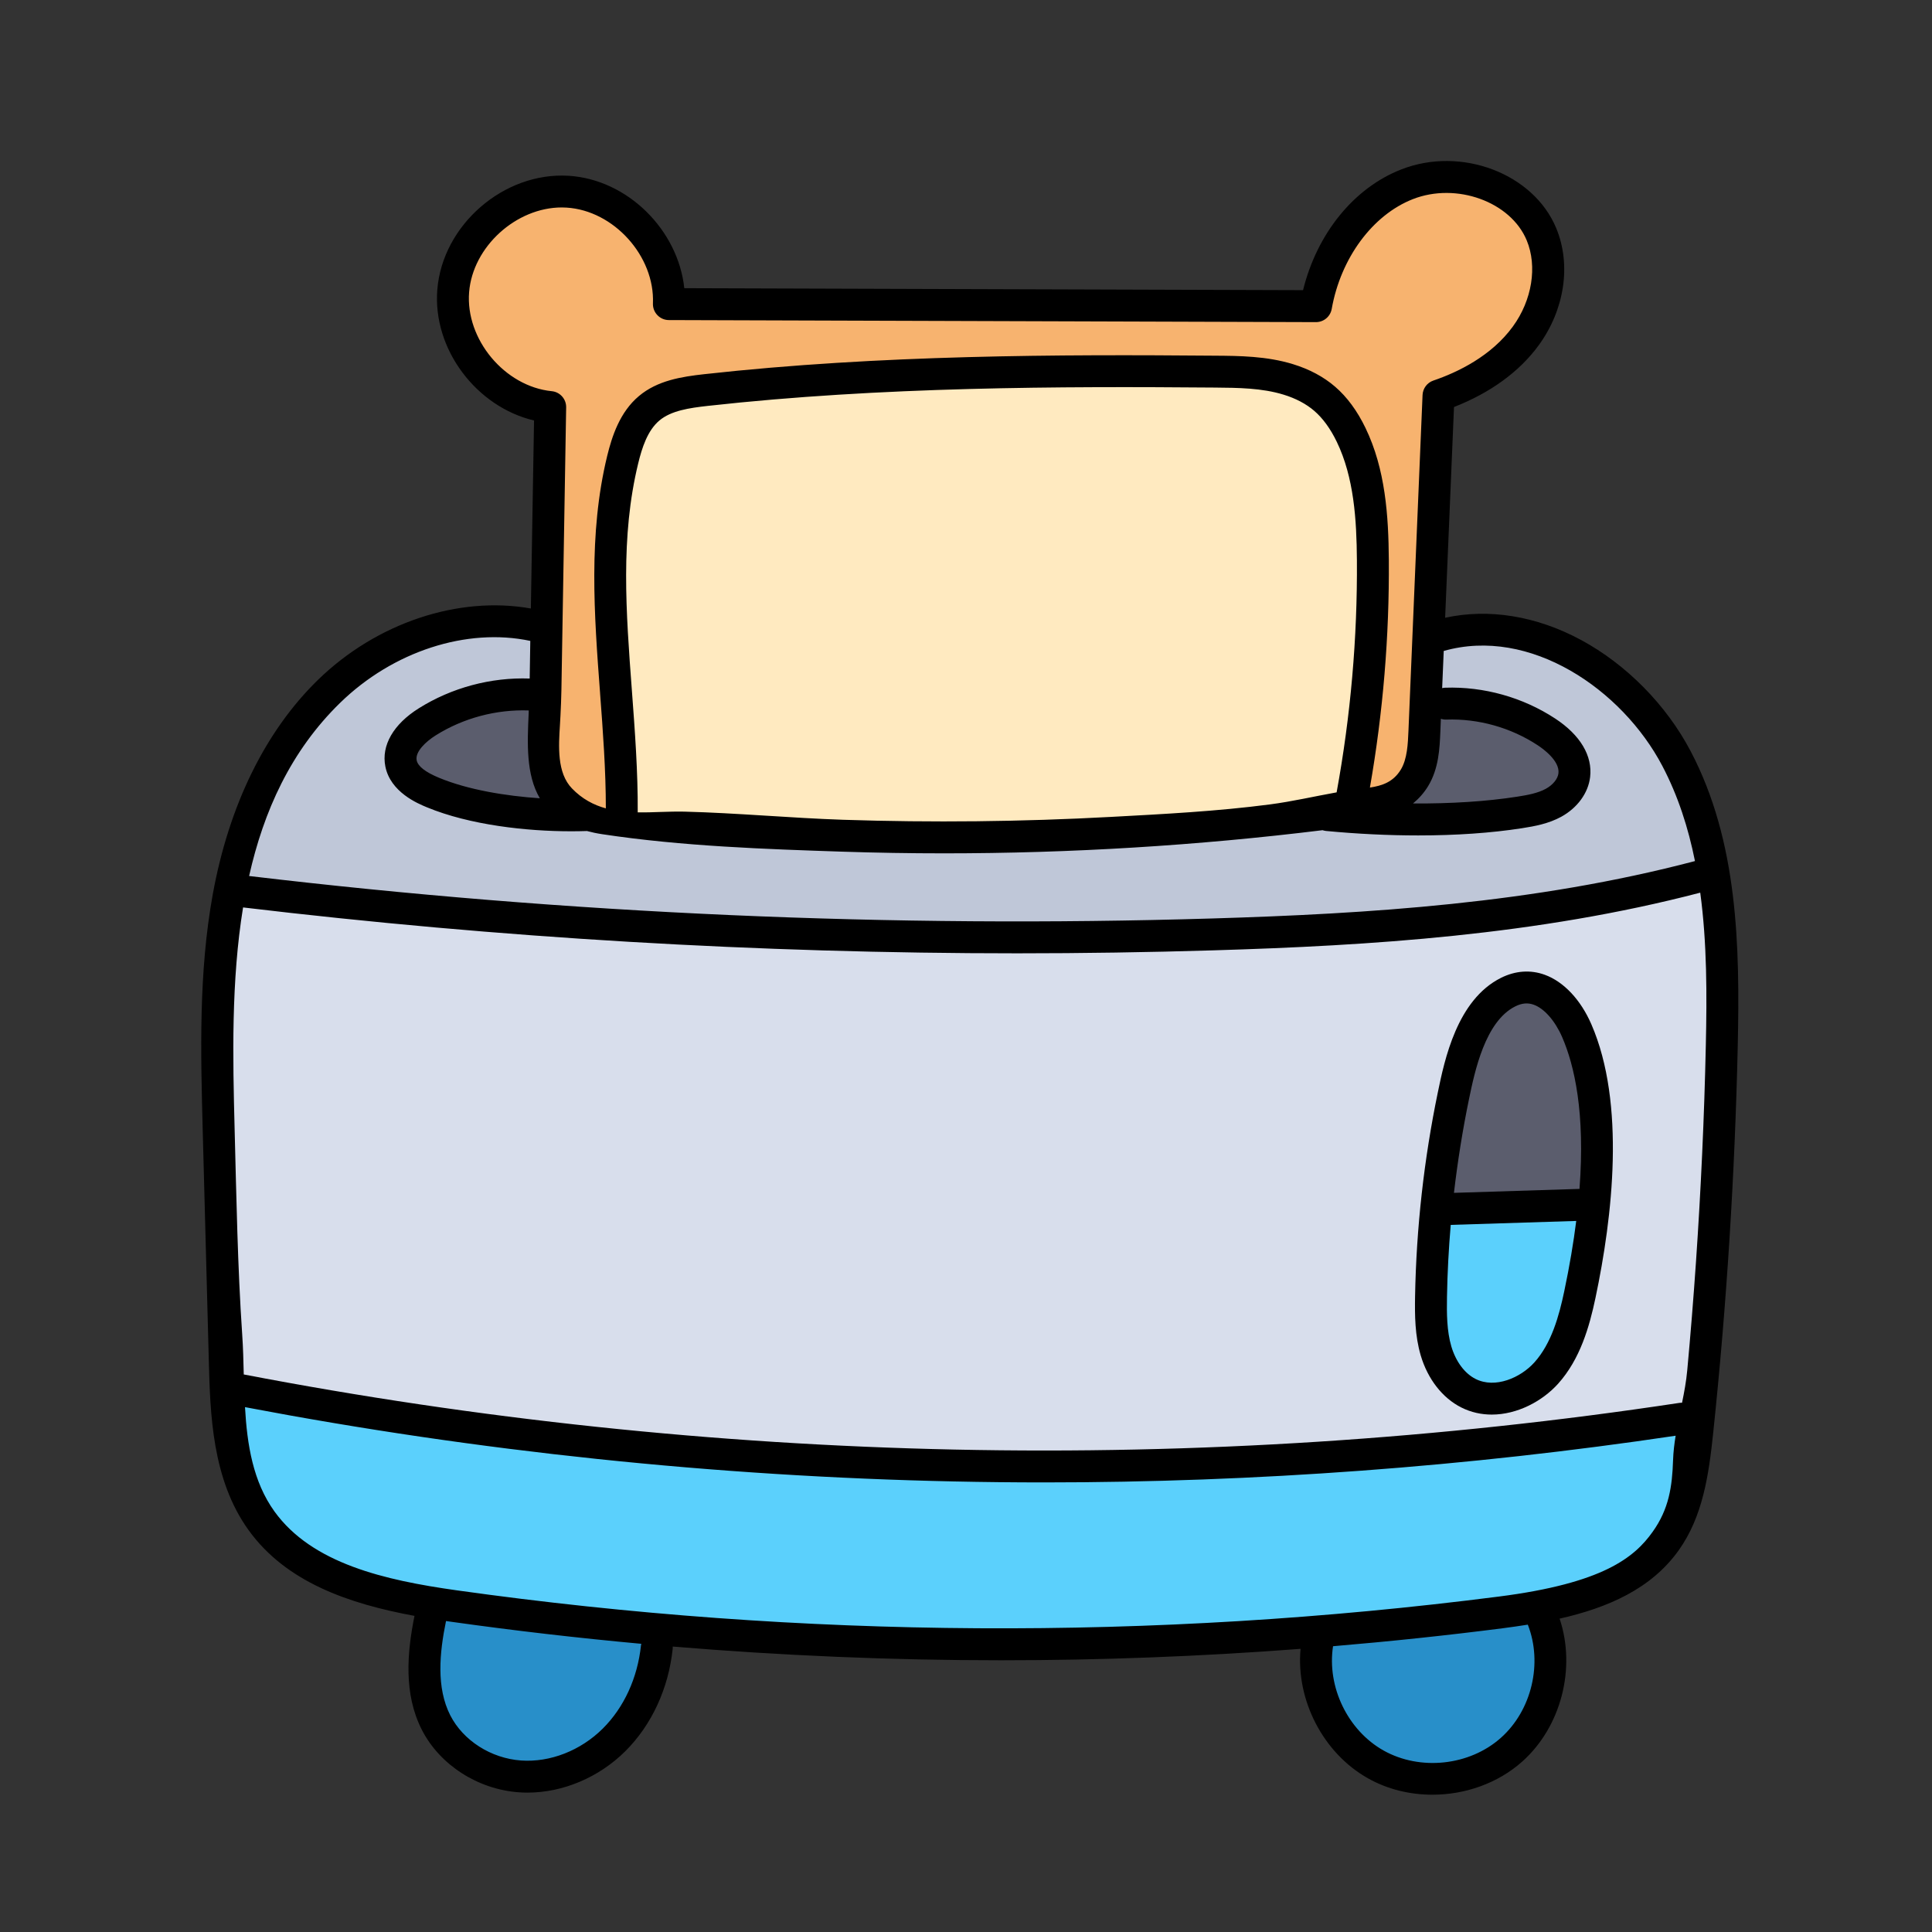
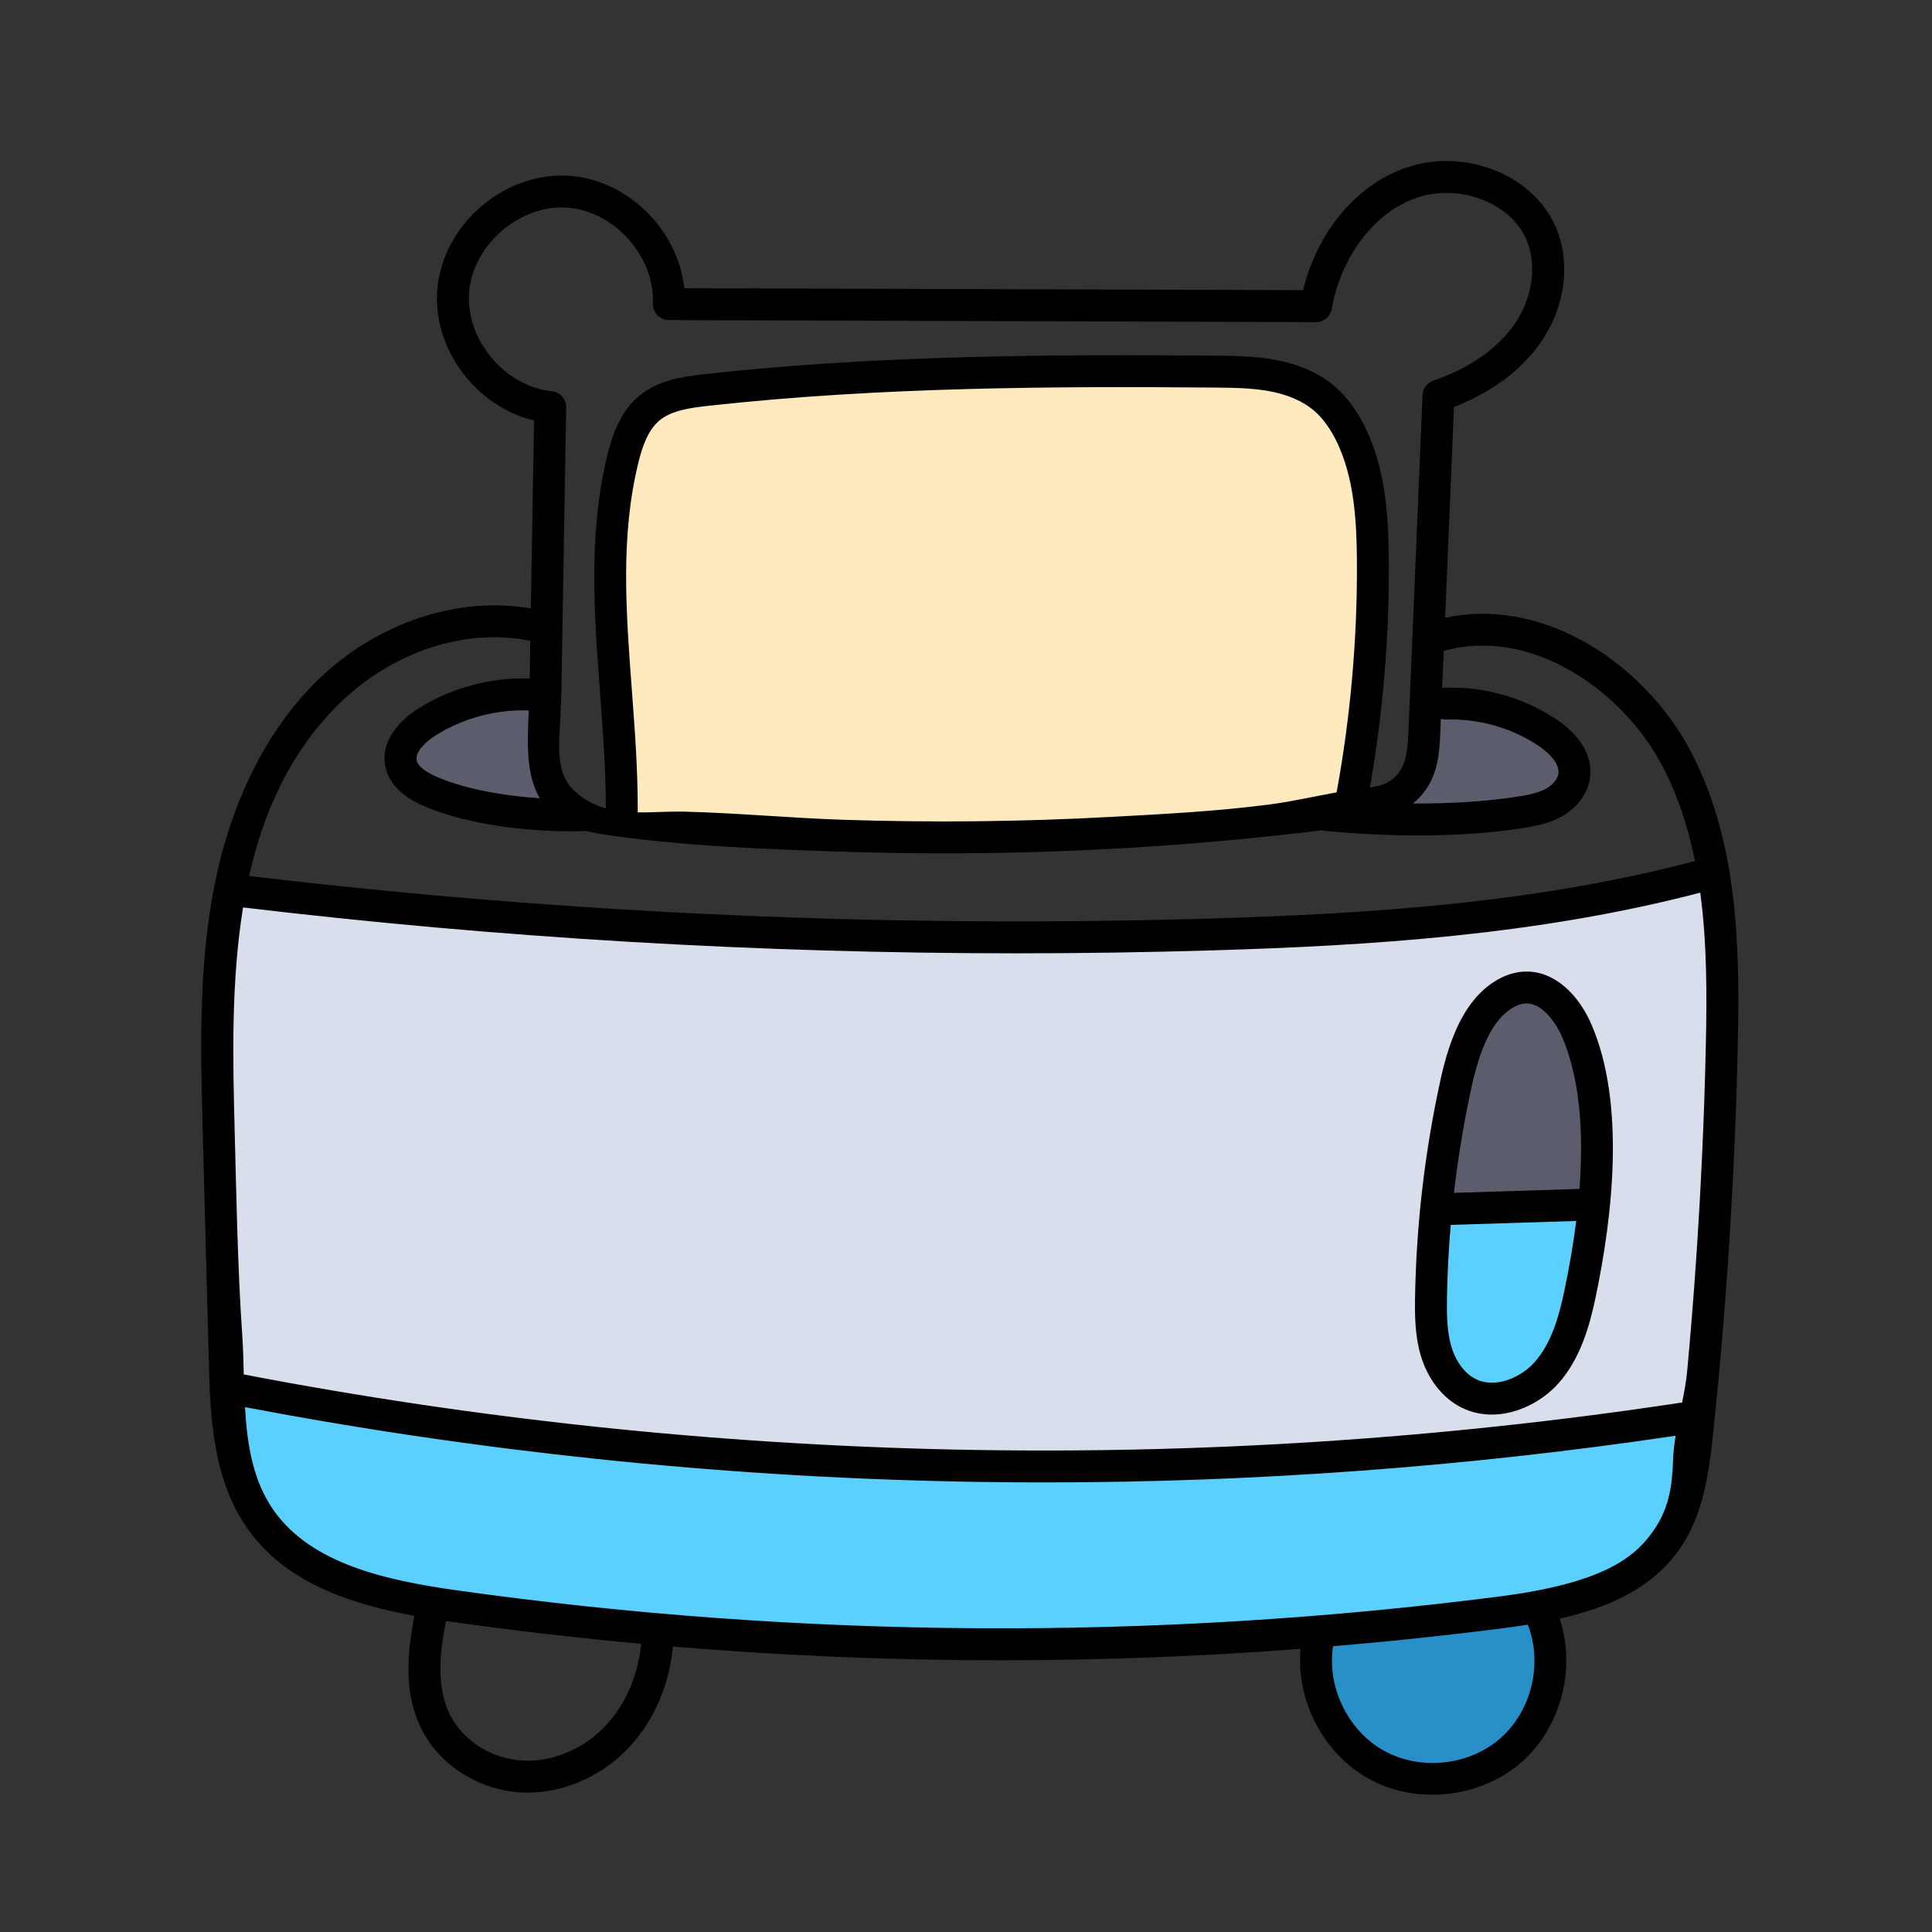
<svg xmlns="http://www.w3.org/2000/svg" width="48" height="48" viewBox="0 0 48 48" fill="none">
  <rect x="0" y="0" width="48" height="48" fill="#333333" stroke="none" />
  <path d="M39.462 29.769L39.479 29.556C39.602 27.949 39.45 26.641 39.028 25.669L39.028 25.669C38.826 25.204 38.513 24.857 38.189 24.739C38.104 24.708 38.015 24.692 37.928 24.692C37.8 24.692 37.673 24.724 37.538 24.791C37.156 24.982 36.857 25.362 36.623 25.951C36.437 26.42 36.334 26.919 36.267 27.249C36.108 28.013 35.98 28.807 35.887 29.609L35.856 29.883L39.462 29.769Z" fill="#5B5D6D">
</path>
  <path d="M10.699 18.068C10.542 18.167 10.036 18.521 10.118 18.935C10.165 19.172 10.387 19.366 10.816 19.544C11.658 19.892 12.684 20.022 13.397 20.07L13.846 20.1L13.617 19.712C13.307 19.184 13.339 18.454 13.371 17.75L13.375 17.664L13.389 17.422L13.146 17.413C13.095 17.411 13.044 17.41 12.992 17.41C12.189 17.41 11.374 17.644 10.699 18.068Z" fill="#5B5D6D">
</path>
  <path d="M38.523 19.804C38.764 19.672 38.929 19.457 38.955 19.241C39.007 18.807 38.537 18.449 38.333 18.315C37.667 17.879 36.862 17.639 36.065 17.639C36.017 17.639 35.969 17.639 35.923 17.641C35.908 17.641 35.891 17.638 35.873 17.632L35.575 17.534L35.547 18.173C35.531 18.551 35.512 19.021 35.278 19.406C35.192 19.549 35.086 19.671 34.953 19.779L34.444 20.197L35.103 20.201L35.231 20.201C36.153 20.201 36.993 20.143 37.726 20.029C38.011 19.985 38.286 19.935 38.523 19.804Z" fill="#5B5D6D">
</path>
  <path d="M36.554 34.472C36.71 34.551 36.883 34.591 37.067 34.591C37.496 34.591 37.979 34.362 38.297 34.008C38.761 33.492 38.961 32.77 39.096 32.132C39.225 31.521 39.327 30.926 39.397 30.364L39.431 30.088L35.824 30.201L35.806 30.412C35.754 31.021 35.722 31.629 35.712 32.218C35.704 32.647 35.706 33.101 35.831 33.519C35.961 33.959 36.224 34.306 36.554 34.472Z" fill="#5BD0FC">
</path>
  <path d="M26.495 36.456C19.675 36.456 12.801 35.798 6.065 34.5L5.763 34.441L5.783 34.748C5.844 35.71 5.992 36.811 6.626 37.691C7.612 39.058 9.465 39.487 11.32 39.747C15.792 40.375 20.351 40.694 24.87 40.694C29.001 40.694 33.173 40.427 37.27 39.902C39.947 39.559 40.767 38.878 41.254 38.195C41.768 37.474 41.901 36.573 42.002 35.635L42.035 35.331L41.732 35.374C36.689 36.092 31.563 36.456 26.495 36.456Z" fill="#5BD0FC">
</path>
-   <path d="M10.693 19.836C10.499 19.755 9.909 19.509 9.807 18.997C9.724 18.577 9.987 18.14 10.53 17.799C11.256 17.344 12.13 17.093 12.992 17.093C13.045 17.093 13.098 17.094 13.151 17.096L13.393 17.105L13.416 15.731L13.225 15.69C12.92 15.626 12.602 15.593 12.279 15.593C10.847 15.593 9.391 16.212 8.285 17.291C6.864 18.676 6.219 20.532 5.928 21.845L5.873 22.094L6.125 22.131C11.736 22.962 17.448 23.383 23.101 23.383C29.467 23.383 35.887 22.85 42.184 21.799L42.423 21.759L42.379 21.521C42.197 20.534 41.913 19.682 41.51 18.916C40.545 17.082 38.623 15.802 36.837 15.802C36.485 15.802 36.137 15.85 35.804 15.945L35.639 15.992L35.58 17.398L35.884 17.328C35.895 17.325 35.904 17.324 35.911 17.324C35.961 17.322 36.011 17.321 36.061 17.321C36.922 17.321 37.791 17.58 38.508 18.05C39.051 18.407 39.322 18.844 39.27 19.279C39.232 19.598 39.01 19.899 38.676 20.083C38.395 20.237 38.077 20.296 37.776 20.342C37.028 20.459 36.173 20.518 35.234 20.518C34.498 20.518 33.736 20.481 32.971 20.409C32.961 20.408 32.948 20.405 32.934 20.4L32.883 20.383L32.829 20.39C29.741 20.77 26.589 20.963 23.46 20.963C22.625 20.963 21.772 20.949 20.924 20.921C19.074 20.86 16.977 20.79 14.995 20.49C14.871 20.471 14.754 20.447 14.638 20.416L14.608 20.408L14.577 20.408C14.566 20.408 14.555 20.408 14.544 20.41C14.423 20.413 14.302 20.415 14.184 20.415C12.874 20.415 11.57 20.199 10.693 19.836Z" fill="#BFC7D8">
- </path>
-   <path d="M16.46 7.549C16.515 6.253 15.386 5 14.091 4.92C14.046 4.917 14.001 4.917 13.956 4.917C12.704 4.917 11.518 6.001 11.418 7.238C11.314 8.531 12.394 9.826 13.686 9.956C13.767 9.964 13.829 10.034 13.828 10.115L13.71 17.143C13.707 17.35 13.698 17.554 13.688 17.762C13.628 19.084 13.589 19.956 15.043 20.177C15.119 20.188 15.198 20.199 15.275 20.21L15.316 19.976L15.283 20.211L15.568 20.251L15.207 12.915C15.165 12.058 15.169 11.093 15.757 10.49C16.268 9.966 17.065 9.866 17.838 9.809C21.82 9.517 25.863 9.369 29.856 9.369L29.924 9.369C30.982 9.37 31.994 9.42 32.752 10.012C33.641 10.707 33.876 11.934 33.981 12.924C34.219 15.179 34.067 17.438 33.529 19.637L33.44 20.005L33.81 19.927C34.195 19.846 34.738 19.686 35.007 19.243C35.199 18.926 35.216 18.501 35.23 18.16L35.581 9.825C35.583 9.759 35.626 9.702 35.688 9.681C36.326 9.463 37.207 9.038 37.779 8.252C38.304 7.533 38.45 6.602 38.151 5.881C37.828 5.101 36.916 4.556 35.934 4.556C35.612 4.556 35.303 4.613 35.014 4.726C33.939 5.148 33.09 6.29 32.852 7.634C32.838 7.71 32.772 7.765 32.695 7.765L16.617 7.714C16.575 7.714 16.533 7.696 16.503 7.664C16.473 7.634 16.458 7.592 16.46 7.549Z" fill="#F7B36F">
- </path>
  <path d="M5.764 34.442L5.95 34.478C12.721 35.79 19.635 36.455 26.498 36.455C31.606 36.455 36.77 36.086 41.849 35.358L42.033 35.331L42.051 35.147C42.361 32.096 42.552 29.007 42.619 25.966C42.647 24.678 42.648 23.305 42.459 21.999L42.459 21.999L42.423 21.759L42.184 21.799C35.886 22.85 29.465 23.384 23.1 23.384C17.441 23.384 11.722 22.961 6.101 22.129L5.873 22.095L5.832 22.321C5.489 24.209 5.541 26.162 5.591 28.05L5.591 28.053L5.742 33.796C5.747 33.951 5.751 34.103 5.757 34.254L5.764 34.442ZM35.956 27.184C35.786 28.006 35.652 28.847 35.559 29.685C35.465 30.518 35.41 31.369 35.395 32.212C35.387 32.667 35.39 33.149 35.526 33.609C35.681 34.133 36.004 34.551 36.412 34.756C36.612 34.857 36.831 34.907 37.063 34.907C37.588 34.907 38.152 34.644 38.534 34.22C39.047 33.649 39.263 32.877 39.406 32.198C39.825 30.217 40.149 27.455 39.319 25.542C39.081 24.992 38.708 24.59 38.297 24.441C38.178 24.397 38.054 24.375 37.93 24.375C37.752 24.375 37.573 24.42 37.397 24.508C36.407 25.003 36.114 26.422 35.956 27.184Z" fill-rule="evenodd" fill="#D8DEEC">
</path>
  <path d="M38.179 40.277L38.109 40.099L37.919 40.129C37.738 40.159 37.545 40.186 37.31 40.216C35.939 40.393 34.522 40.543 33.099 40.663L32.913 40.678L32.884 40.864C32.712 41.981 33.277 43.147 34.258 43.698C34.654 43.921 35.116 44.039 35.593 44.039C36.283 44.039 36.96 43.788 37.45 43.352C38.294 42.599 38.593 41.335 38.179 40.277Z" fill="#288FC9">
</path>
-   <path d="M11.274 40.061L11.274 40.061C11.221 40.054 11.169 40.046 11.116 40.038L10.893 40.006L10.848 40.226C10.694 40.973 10.571 41.933 10.975 42.724C11.333 43.425 12.1 43.916 12.928 43.976C12.988 43.98 13.048 43.982 13.108 43.982C13.848 43.982 14.59 43.666 15.145 43.114C15.71 42.55 16.071 41.766 16.161 40.909C16.163 40.9 16.165 40.891 16.167 40.881L16.212 40.627L15.954 40.603C14.374 40.458 12.8 40.276 11.274 40.061Z" fill="#288FC9">
- </path>
-   <path d="M23.462 20.804L23.462 20.804C26.748 20.804 30.058 20.591 33.3 20.171L33.566 20.137L33.633 19.877C34.216 17.594 34.386 15.249 34.138 12.908C34.03 11.886 33.786 10.619 32.85 9.888C32.053 9.265 30.968 9.212 29.925 9.211L29.829 9.211C25.859 9.211 21.821 9.359 17.826 9.651C17.057 9.708 16.192 9.816 15.644 10.379C15.011 11.027 15.005 12.032 15.048 12.922L15.416 20.392L15.747 20.433C17.507 20.65 19.326 20.71 20.93 20.762C21.768 20.79 22.619 20.804 23.462 20.804Z" fill="#FFEAC0">
+   <path d="M23.462 20.804L23.462 20.804C26.748 20.804 30.058 20.591 33.3 20.171L33.566 20.137L33.633 19.877C34.216 17.594 34.386 15.249 34.138 12.908C34.03 11.886 33.786 10.619 32.85 9.888C32.053 9.265 30.968 9.212 29.925 9.211L29.829 9.211C25.859 9.211 21.821 9.359 17.826 9.651C17.057 9.708 16.192 9.816 15.644 10.379C15.011 11.027 15.005 12.032 15.048 12.922L15.416 20.392C17.507 20.65 19.326 20.71 20.93 20.762C21.768 20.79 22.619 20.804 23.462 20.804Z" fill="#FFEAC0">
</path>
  <path d="M16.714 40.917C16.714 40.932 16.715 40.947 16.713 40.962C16.609 41.951 16.191 42.855 15.537 43.507C14.879 44.161 13.985 44.537 13.106 44.537C13.033 44.537 12.961 44.535 12.889 44.529C11.87 44.456 10.925 43.847 10.481 42.977C10.027 42.087 10.112 41.067 10.298 40.146C8.655 39.843 7.107 39.306 6.176 38.016C5.266 36.754 5.223 35.122 5.188 33.81L5.036 28.068C4.986 26.148 4.933 24.165 5.286 22.22C5.688 20.009 6.591 18.168 7.897 16.894C9.357 15.471 11.394 14.798 13.189 15.118L13.268 10.447C11.838 10.11 10.745 8.676 10.865 7.194C10.995 5.589 12.516 4.269 14.125 4.367C15.594 4.457 16.848 5.716 17.001 7.16L32.374 7.209C32.72 5.805 33.632 4.672 34.812 4.21C36.3 3.626 38.1 4.308 38.664 5.669C39.041 6.578 38.874 7.693 38.228 8.579C37.751 9.233 37.027 9.76 36.124 10.112L35.904 15.348C36.989 15.111 38.174 15.302 39.283 15.901C40.408 16.509 41.399 17.514 42.001 18.658C43.182 20.903 43.228 23.506 43.174 25.978C43.103 29.175 42.899 32.408 42.565 35.588C42.454 36.653 42.304 37.679 41.706 38.518C41.021 39.478 39.939 39.946 38.748 40.215C39.16 41.441 38.788 42.902 37.819 43.766C37.212 44.307 36.399 44.589 35.588 44.589C35.03 44.589 34.473 44.456 33.986 44.181C32.87 43.554 32.196 42.235 32.312 40.965C29.835 41.154 27.353 41.249 24.87 41.249C22.148 41.249 19.427 41.134 16.713 40.908C16.713 40.911 16.713 40.914 16.714 40.917ZM34.035 19.567C34.361 17.704 34.519 15.804 34.505 13.913C34.497 12.815 34.421 11.657 33.925 10.632C33.72 10.207 33.467 9.863 33.171 9.608C32.885 9.361 32.531 9.172 32.122 9.047C31.472 8.847 30.79 8.841 30.187 8.837C26.336 8.805 21.861 8.812 17.5 9.296C16.93 9.359 16.335 9.453 15.875 9.839C15.399 10.237 15.204 10.842 15.086 11.325C14.612 13.27 14.763 15.28 14.909 17.223L14.909 17.229C14.98 18.168 15.052 19.138 15.052 20.084C14.749 20 14.463 19.851 14.21 19.588C13.835 19.201 13.878 18.54 13.912 18.007C13.917 17.926 13.922 17.847 13.925 17.773C13.935 17.571 13.944 17.362 13.948 17.147L14.066 10.12C14.069 9.914 13.914 9.739 13.709 9.719C12.539 9.602 11.561 8.429 11.655 7.258L11.655 7.258C11.746 6.127 12.826 5.154 13.957 5.154C13.996 5.154 14.036 5.155 14.077 5.158C15.249 5.23 16.272 6.365 16.222 7.539C16.218 7.646 16.257 7.751 16.332 7.829C16.406 7.907 16.509 7.952 16.617 7.952C16.617 7.952 32.694 8.003 32.695 8.003C32.888 8.003 33.052 7.865 33.086 7.676C33.31 6.411 34.102 5.34 35.101 4.948C36.184 4.523 37.533 5.011 37.931 5.972C38.199 6.618 38.064 7.458 37.587 8.112C37.051 8.848 36.217 9.249 35.611 9.455C35.456 9.508 35.35 9.651 35.343 9.814L34.993 18.15C34.979 18.481 34.963 18.856 34.804 19.119C34.615 19.431 34.337 19.521 34.035 19.567ZM31.89 9.805C32.194 9.898 32.451 10.034 32.654 10.209C32.866 10.392 33.054 10.65 33.212 10.977C33.639 11.861 33.705 12.913 33.712 13.919C33.726 15.848 33.556 17.788 33.208 19.686C32.655 19.785 32.107 19.913 31.547 19.986C30.237 20.157 28.916 20.225 27.597 20.296C25.381 20.416 23.161 20.44 20.943 20.367C19.633 20.323 18.321 20.199 17.013 20.165C16.815 20.16 16.614 20.167 16.411 20.173L16.411 20.173L16.411 20.173C16.222 20.18 16.032 20.186 15.844 20.183C15.85 19.174 15.774 18.156 15.7 17.169L15.7 17.169L15.7 17.168C15.552 15.198 15.412 13.337 15.856 11.512C15.95 11.125 16.087 10.695 16.384 10.446C16.675 10.203 17.119 10.136 17.587 10.084C21.905 9.604 26.352 9.598 30.181 9.629C30.756 9.634 31.35 9.639 31.89 9.805ZM10.404 17.598C9.773 17.994 9.47 18.521 9.574 19.043C9.701 19.682 10.381 19.964 10.604 20.056C11.673 20.499 13.088 20.653 14.184 20.653C14.317 20.653 14.445 20.651 14.568 20.647C14.571 20.647 14.574 20.645 14.577 20.645C14.695 20.677 14.821 20.704 14.959 20.725C16.949 21.027 19.057 21.097 20.917 21.159C21.764 21.187 22.611 21.201 23.46 21.201C26.602 21.201 29.752 21.008 32.858 20.626C32.886 20.635 32.916 20.642 32.946 20.645C33.727 20.719 34.498 20.756 35.234 20.756C36.171 20.756 37.049 20.696 37.812 20.577C38.134 20.527 38.475 20.464 38.791 20.291C39.191 20.07 39.459 19.703 39.506 19.307C39.569 18.777 39.261 18.261 38.638 17.852C37.835 17.325 36.864 17.053 35.903 17.086C35.878 17.087 35.854 17.091 35.83 17.096L35.869 16.173C38.01 15.563 40.3 17.127 41.299 19.027C41.69 19.77 41.946 20.569 42.111 21.393C38.112 22.447 33.989 22.702 30.124 22.819C22.157 23.06 14.104 22.705 6.189 21.764C6.55 20.156 7.222 18.659 8.45 17.462C9.765 16.18 11.599 15.588 13.175 15.923L13.16 16.858C12.195 16.824 11.221 17.085 10.404 17.598ZM13.137 17.651C13.136 17.68 13.135 17.709 13.134 17.738C13.101 18.463 13.066 19.244 13.412 19.833C12.572 19.776 11.634 19.625 10.908 19.324C10.568 19.183 10.381 19.037 10.352 18.889C10.31 18.677 10.581 18.423 10.825 18.27C11.511 17.839 12.329 17.622 13.137 17.651ZM38.719 19.213C38.703 19.351 38.581 19.501 38.408 19.596C38.206 19.707 37.953 19.753 37.69 19.794C36.931 19.912 36.048 19.968 35.105 19.962C35.249 19.844 35.377 19.702 35.482 19.53C35.747 19.093 35.768 18.588 35.785 18.183L35.798 17.858C35.84 17.872 35.884 17.88 35.931 17.878C36.729 17.85 37.536 18.076 38.203 18.515C38.334 18.6 38.756 18.903 38.719 19.213ZM42.136 31.354C42.074 32.253 42.002 33.15 41.919 34.047C41.894 34.318 41.845 34.585 41.79 34.851C41.767 34.851 41.744 34.851 41.72 34.855C35.793 35.752 29.734 36.142 23.712 36.014C17.788 35.888 11.849 35.26 6.056 34.148C6.048 33.812 6.04 33.481 6.018 33.165C5.902 31.461 5.874 29.753 5.829 28.046C5.783 26.287 5.742 24.366 6.039 22.545C12.4 23.303 18.849 23.685 25.272 23.685C26.899 23.685 28.526 23.66 30.148 23.611C34.038 23.494 38.189 23.236 42.242 22.178C42.412 23.435 42.408 24.729 42.381 25.96C42.342 27.76 42.259 29.559 42.136 31.354ZM11.353 39.512C9.55 39.259 7.753 38.846 6.819 37.552C6.285 36.811 6.139 35.891 6.087 34.96C11.866 36.059 17.788 36.681 23.695 36.806C24.445 36.822 25.195 36.83 25.945 36.83C31.198 36.83 36.463 36.44 41.631 35.67C41.598 35.87 41.574 36.072 41.567 36.275C41.545 36.932 41.466 37.489 41.06 38.057C40.605 38.697 39.826 39.335 37.239 39.666C28.644 40.768 19.934 40.716 11.353 39.512ZM15.933 40.84C15.93 40.853 15.926 40.866 15.925 40.879C15.84 41.688 15.503 42.421 14.977 42.945C14.426 43.493 13.667 43.79 12.946 43.739C12.198 43.685 11.508 43.245 11.187 42.617C10.836 41.928 10.919 41.065 11.081 40.274C11.135 40.282 11.189 40.29 11.243 40.297C12.803 40.516 14.366 40.696 15.933 40.84ZM37.958 40.364C38.332 41.318 38.057 42.491 37.291 43.174C36.512 43.87 35.285 44.002 34.374 43.491C33.483 42.99 32.964 41.909 33.119 40.9C34.529 40.781 35.936 40.633 37.34 40.453C37.546 40.426 37.753 40.397 37.958 40.364Z" fill-rule="evenodd" fill="#000000">
</path>
  <path d="M37.063 35.145C36.807 35.145 36.55 35.091 36.305 34.968C35.839 34.734 35.472 34.264 35.298 33.677C35.153 33.185 35.149 32.681 35.157 32.208C35.188 30.508 35.378 28.801 35.723 27.137L35.723 27.137C35.889 26.334 36.199 24.841 37.291 24.295C37.649 24.116 38.025 24.089 38.379 24.218L38.379 24.218C38.85 24.389 39.272 24.838 39.537 25.448C40.392 27.417 40.064 30.232 39.639 32.247C39.489 32.957 39.261 33.766 38.71 34.379C38.316 34.816 37.694 35.145 37.063 35.145ZM38.81 25.764C38.636 25.364 38.368 25.057 38.108 24.963C37.958 24.908 37.81 24.921 37.645 25.004C36.897 25.378 36.638 26.627 36.499 27.297C36.339 28.069 36.215 28.851 36.123 29.636L39.242 29.538C39.386 27.648 39.117 26.47 38.81 25.764ZM36.043 30.432L39.161 30.334C39.094 30.867 38.997 31.449 38.863 32.083C38.735 32.691 38.547 33.376 38.121 33.849C37.777 34.231 37.148 34.505 36.661 34.26C36.39 34.124 36.17 33.829 36.058 33.451C35.945 33.068 35.943 32.634 35.95 32.222C35.96 31.625 35.992 31.028 36.043 30.432Z" fill-rule="evenodd" fill="#000000">
</path>
</svg>